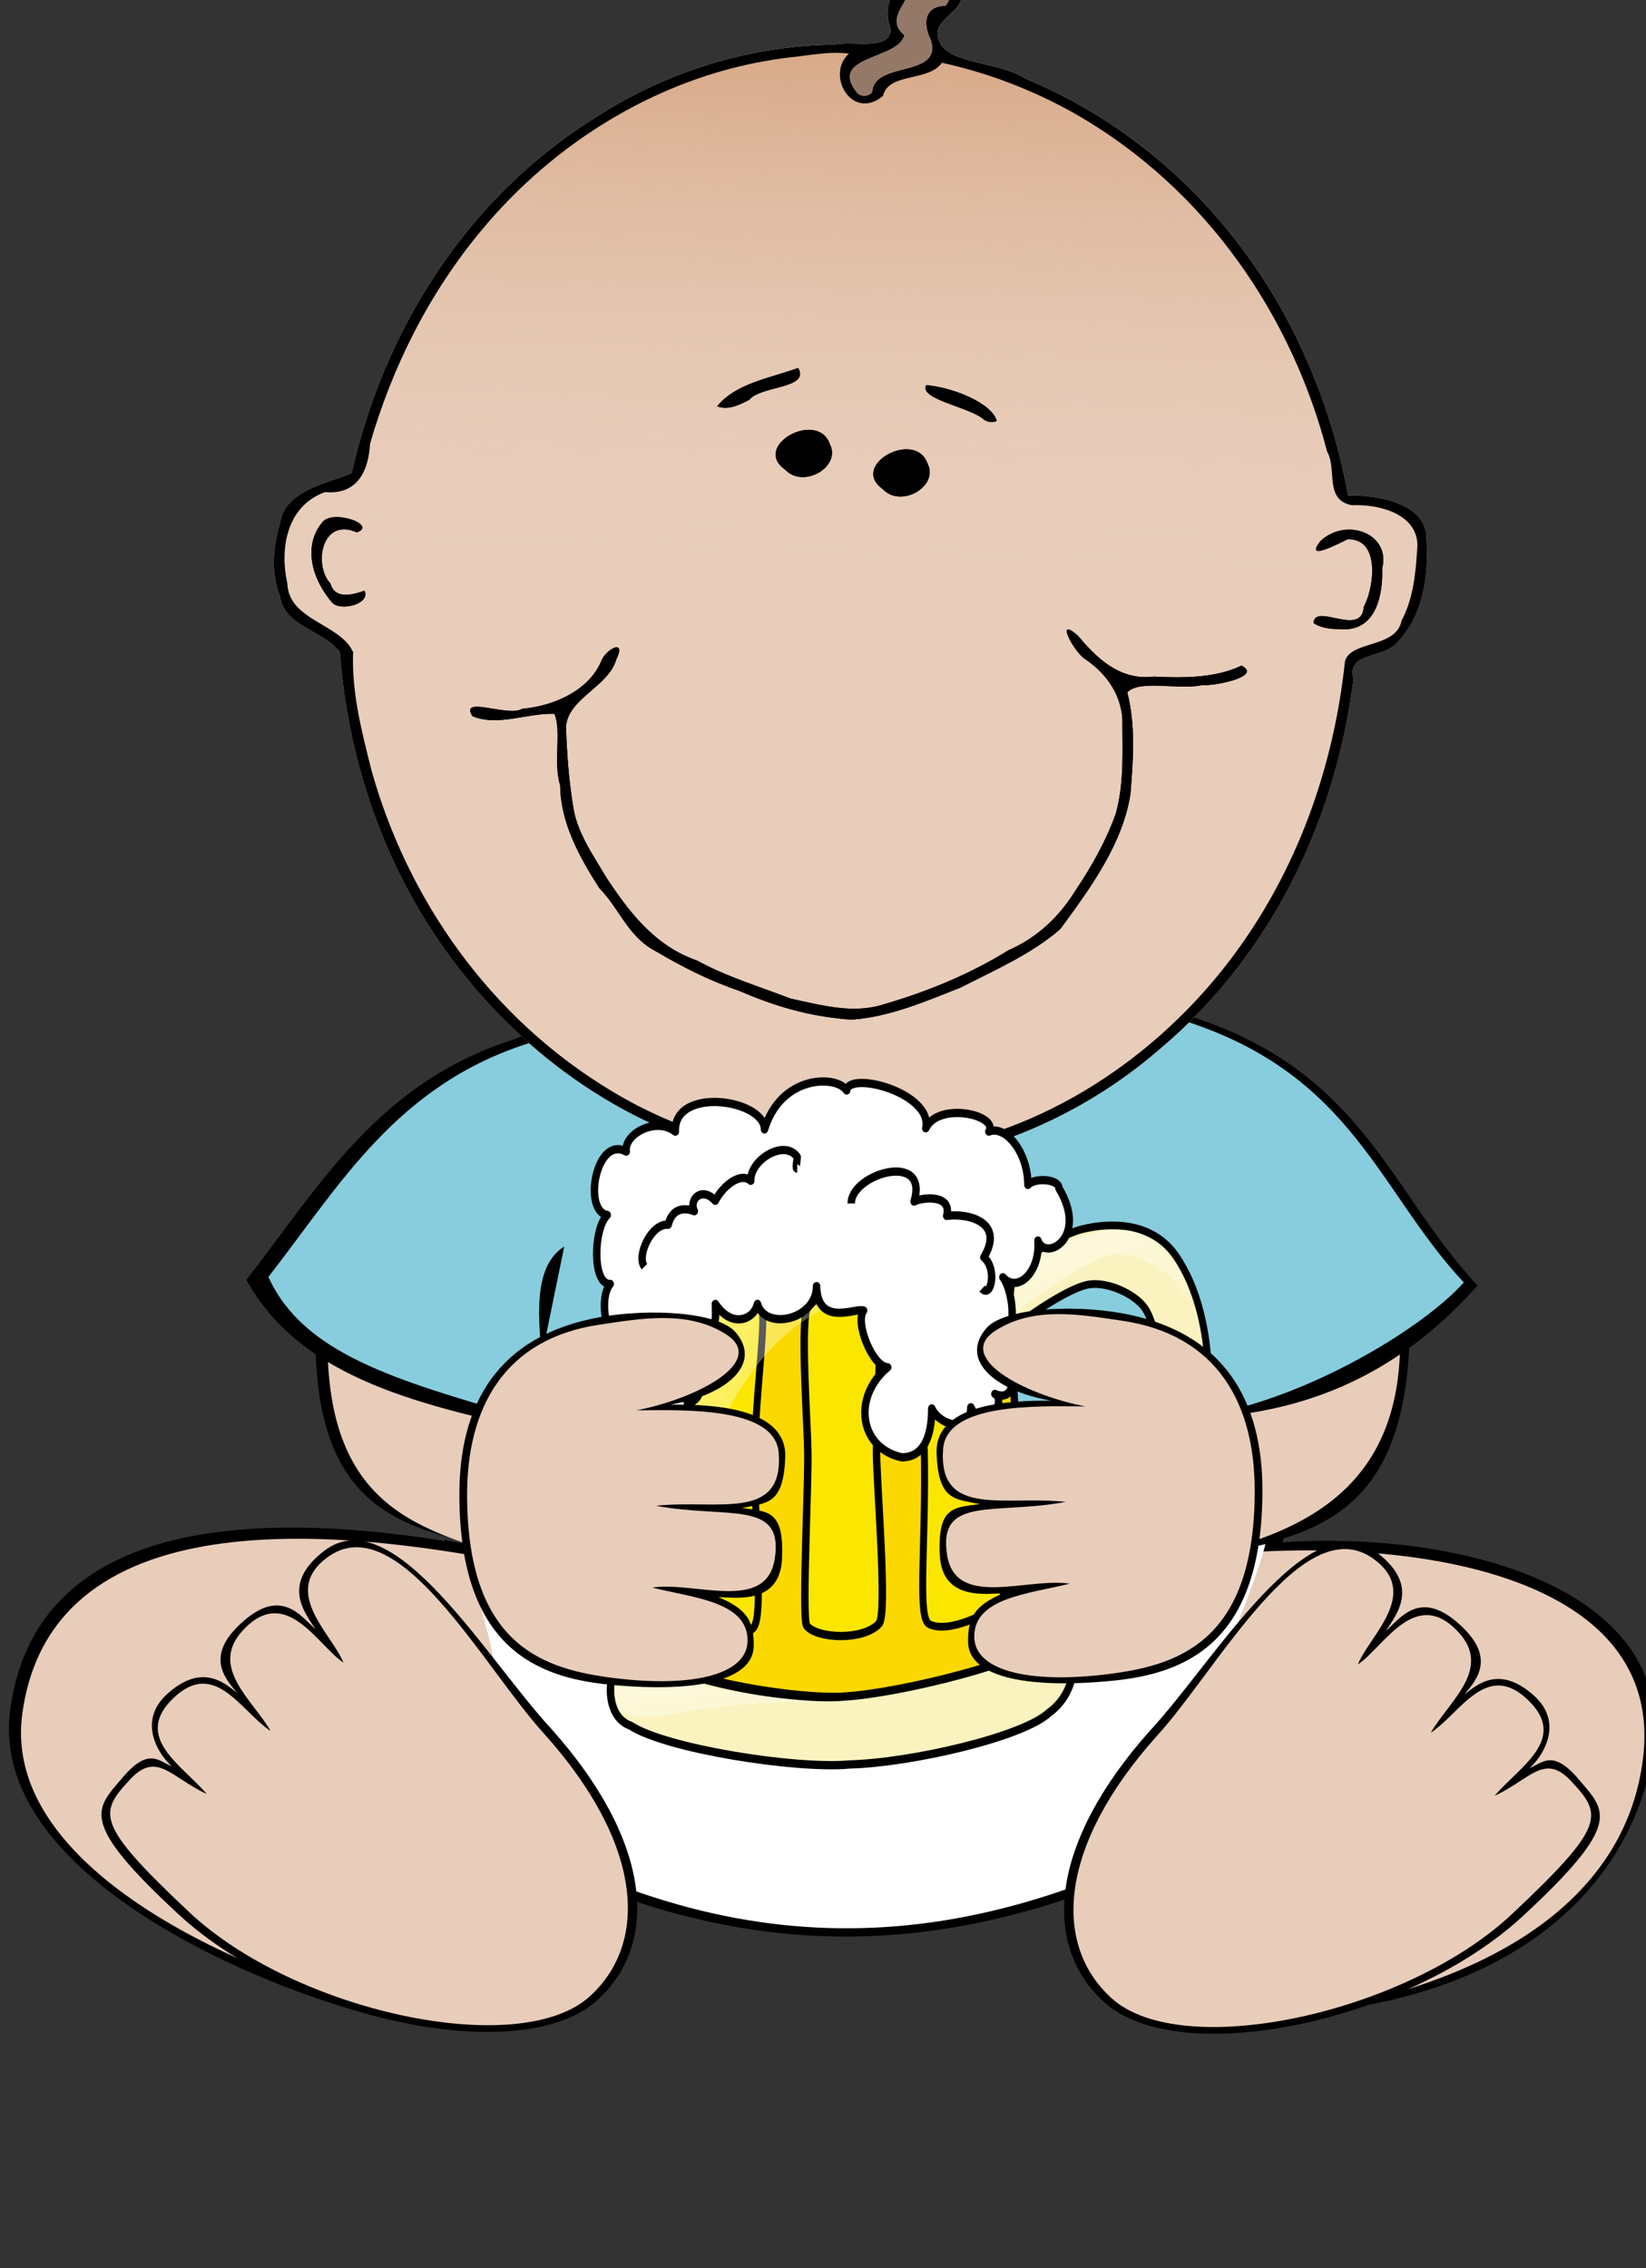
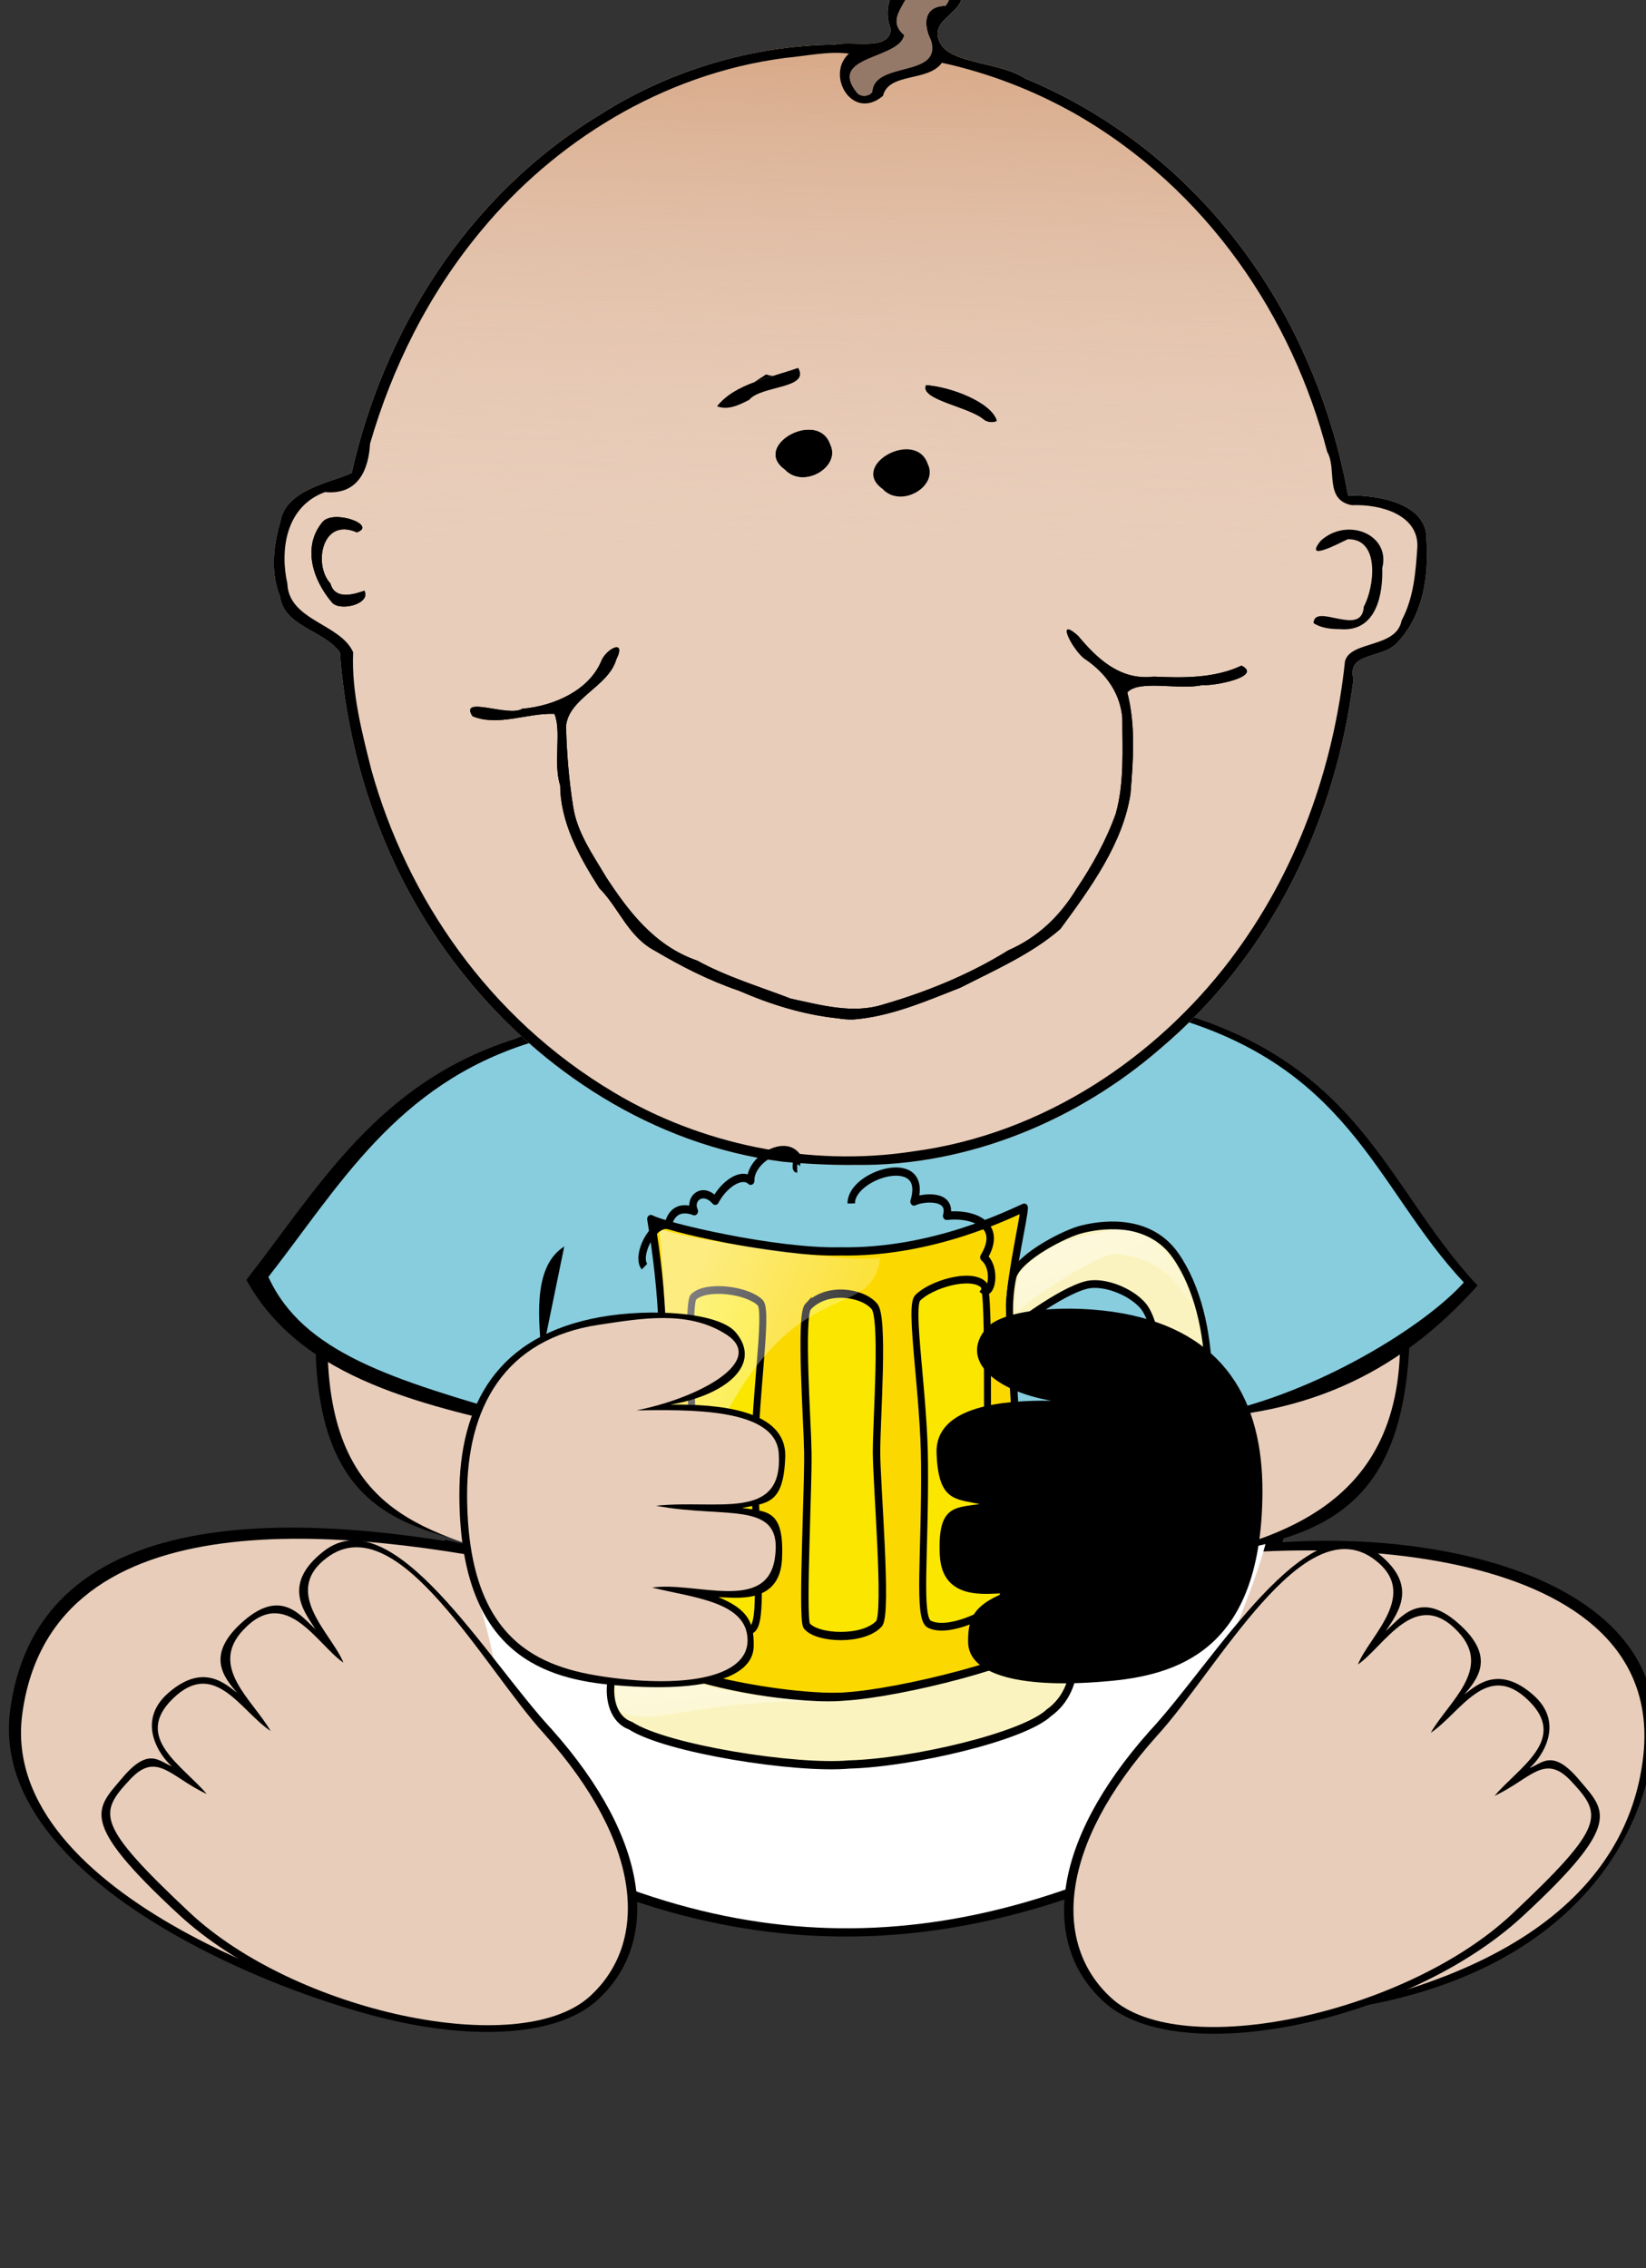
<svg xmlns="http://www.w3.org/2000/svg" xmlns:xlink="http://www.w3.org/1999/xlink" width="552.726" height="761.765">
  <rect width="100%" height="100%" fill="#333333" stroke="none" />
  <title>Beer Baby</title>
  <defs>
    <linearGradient xlink:href="#linearGradient4573" id="linearGradient4579" x1="0.511" y1="0.025" x2="0.5" y2="0.511" />
    <linearGradient id="linearGradient4573">
      <stop stop-color="#d19b75" offset="0" id="stop4575" />
      <stop stop-color="#e8cdba" stop-opacity="0" offset="1" id="stop4577" />
    </linearGradient>
    <linearGradient id="svg_55">
      <stop stop-color="#ffffff" stop-opacity="0.5" offset="0" id="svg_57" />
      <stop stop-color="#ffffff" stop-opacity="0.1" offset="1" id="svg_56" />
    </linearGradient>
    <linearGradient y2="0.656" y1="0.117" xlink:href="#svg_55" x2="0.9" x1="0.212" id="svg_48" />
    <linearGradient y2="1.806" y1="0.139" xlink:href="#svg_55" x2="0.609" x1="0.065" id="svg_46" />
    <linearGradient y2="1.293" y1="0.078" xlink:href="#svg_55" x2="0.986" x1="0.156" id="svg_44" />
    <symbol width="120pt" id="svg_58" height="120pt">
      <path fill="#fbd900" fill-rule="evenodd" stroke="black" stroke-width="1pt" stroke-linejoin="round" id="svg_54" d="m38.153,33.449c2.352,1.226 22.368,5.488 33.972,5.226c16.527,0.261 30.314,-6.05 32.927,-7.056c0,1.434 -2.307,10.273 -2.613,15.679c0,5.448 1.829,28.415 2.091,33.711c0.868,6.178 2.704,13.861 4.443,19.077c1.829,3.554 -23.563,9.854 -34.756,10.453c-12.603,0.784 -38.937,-4.371 -37.369,-8.362c0,-3.968 3.659,-13.383 3.659,-19.599c0.523,-6.025 -0.261,-23.273 -0.261,-30.836c-0.261,-6.78 -1.054,-12.56 -2.091,-18.293z" />
      <path fill="#fbf3bf" fill-rule="evenodd" stroke="black" stroke-width="1pt" id="svg_53" d="m36.324,103.223c-5.586,-1.331 -7.879,10.113 -1.829,12.021c6.367,3.754 29.703,7.056 39.199,6.272c11.101,-0.261 31.193,-4.442 35.801,-8.362c6.134,-3.92 5.465,-13.066 0,-12.021c-3.279,3.659 -26.699,8.885 -36.585,9.408c-9.223,0.784 -30.749,-2.526 -36.585,-7.317z" />
      <path fill="#fbf3bf" fill-rule="evenodd" stroke="#000000" stroke-width="1.25" stroke-linejoin="bevel" id="svg_52" d="m103.073,42.609c1.245,-3.211 9.639,-6.971 12.363,-7.515c4.687,-1.051 12.385,-1.388 16.764,4.28c7.939,10.323 6.762,28.625 2.861,34.638c-2.776,5.104 -9.371,10.282 -14.636,11.878c-5.15,1.534 -12.706,2.661 -14.332,3.712c-0.351,-1.296 -1.327,-7.388 -1.381,-9.071c1.951,0.128 7.489,-0.893 11.696,-1.868c3.901,-0.899 6.45,-3.274 9.335,-6.222c4.994,-4.7 4.344,-21.159 0.537,-25.056c-2.233,-2.262 -6.848,-3.904 -9.915,-3.323c-4.992,1.032 -13.677,7.366 -13.677,6.98c-0.509,-2.079 -0.251,-6.159 0.384,-8.43z" />
      <path fill="#fbe600" fill-rule="evenodd" stroke="#000000" stroke-width="1.25" stroke-linejoin="round" id="svg_51" d="m57.712,46.931c1.655,1.207 -1.355,16.955 -0.941,28.131c0.414,14.295 1.443,23.528 -0.522,24.636c-3.108,1.674 -9.901,-0.136 -12.046,-2.421c-1.273,-1.507 1.806,-10.24 2.013,-16.429c-0.414,-8.711 -1.703,-33.303 -0.461,-34.778c2.252,-2.054 9.681,-1.152 11.957,0.861z" />
      <path fill="#fbe600" fill-rule="evenodd" stroke="black" stroke-width="1pt" id="svg_50" d="m66.303,47.6c-1.478,1.424 -0.063,19.625 -0.063,22.559c0.305,3.808 -1.101,27.453 -0.177,28.954c1.848,2.122 10.215,2.442 13.001,-0.356c1.505,-1.875 -0.478,-22.544 -0.478,-27.68c0,-5.511 1.407,-22.052 -0.441,-23.58c-2.033,-2.149 -8.439,-3.18 -11.842,0.103z" />
      <path fill="#fbe600" fill-rule="evenodd" stroke="#000000" stroke-width="1.25" stroke-linejoin="round" id="svg_49" d="m85.991,46.156c-1.658,1.256 1.179,15.8 1.194,26.982c0.138,14.3 -1.244,24.662 0.824,25.709c3.268,1.578 10.881,-1.542 13.001,-3.891c1.252,-1.545 -1.411,-10.179 -2.082,-16.357c-0.984,-8.164 0.148,-33.129 -1.19,-34.564c-2.402,-1.984 -9.482,0.04 -11.747,2.121z" />
      <path fill="url(#svg_48)" fill-rule="evenodd" stroke-width="1pt" id="svg_47" d="m79.272,39.684c-4.989,1.109 -36.587,-3.141 -39.729,-4.804c0.924,4.62 3.141,45.272 1.663,49.892c0.185,2.033 -3.88,15.152 -3.696,17.924c17.185,-68.37 39.729,-48.968 41.761,-63.011z" />
      <path fill="url(#svg_46)" fill-rule="evenodd" stroke-width="1pt" id="svg_45" d="m35.717,103.873c-3.051,-0.897 -5.205,6.82 -2.872,9.154c5.743,2.692 13.282,-2.333 38.23,-1.615c-12.743,-0.359 -31.589,-2.872 -35.358,-7.538z" />
      <path fill="url(#svg_44)" fill-rule="evenodd" stroke-width="1pt" id="svg_43" d="m104.28,42.13c4.487,-4.487 8.795,-5.564 14,-6.461c8.795,-2.333 14.897,3.769 16.872,11.846c-4.487,-7.179 -10.231,-8.256 -14.179,-8.436c-4.128,0.718 -15.795,7.897 -16.872,9.154c-1.077,1.256 -0.718,-4.128 0.179,-6.102z" />
-       <path fill="#ffffff" fill-rule="evenodd" stroke="black" stroke-width="1pt" stroke-linejoin="round" id="svg_42" d="m37.098,85.903c2.383,1.159 4.281,-1.569 3.465,-3.03c0.915,0.087 1.795,-0.325 1.795,-1.795c0.72,-0.72 -0.365,-1.854 -0.365,-2.736c-0.994,-0.994 0.006,-2.165 0.006,-3.726c0,-1.553 0.897,-2.502 0.897,-4.128c0,-2.361 2.059,-1.181 0.897,-4.667c1.088,-0.425 2.274,-1.485 0.897,-2.692c2.16,-0.24 3.219,-2.354 0.538,-4.667c4.073,0 -4.23,-8.73 2.692,-7c2.222,-0.556 1.795,-2.215 1.795,-4.308c2.872,3.949 6.895,2.621 7.538,0c1.349,4.4 10.59,2.587 10.59,-2.872c0.179,6.75 7.118,3.405 8.436,3.949c-1.615,1.866 1.584,9.08 4.308,9.154c-6.31,4.732 -5.173,13.001 2.513,14.538c3.894,0 5.385,-3.279 5.385,-7.897c1.256,2.645 6.972,4.28 7,-0.179c2.872,5.545 6.496,-1.47 4.308,-2.154c5.026,1.906 3.091,-7.079 1.256,-9.154c2.872,-0.914 1.957,-7.521 0.179,-9.692c2.621,2.665 6.738,-0.831 6.282,-5.923c1.228,3.467 9.147,-0.368 3.769,-8.436c0,-1.545 -4.487,-1.749 -5.564,-0.538c-0.015,-5.446 -4.1,-9.692 -7,-8.615c1.799,-2.692 -9.048,-4.899 -11.307,-0.538c1.351,-5.701 -13.811,-9.333 -14.179,-6.102c-1.748,-2.513 -11.771,-2.559 -14.718,6.282c0,-4.861 -16.309,-7 -15.974,0.359c-3.49,-2.433 -9.227,0.359 -8.795,3.231c-5.385,-2.703 -7.842,9.561 -3.41,10.231c-2.513,2.262 -2.692,11.311 0.538,11.128c-1.974,2.13 -0.897,8.437 1.256,8.615c-1.679,2.321 0.246,13.674 7.179,11.846c0,2.523 0.709,4.694 -0.179,7.359c0,1.545 -0.897,2.853 -0.897,4.487c0.372,0.744 -1.26,2.724 0.538,3.949c-4.217,1.759 -3.302,4.464 -1.67,5.723z" />
      <path fill="none" fill-rule="evenodd" stroke="black" stroke-width="1pt" stroke-linejoin="round" fill-opacity="0.75" id="svg_41" d="m37.007,41.137c-1.509,-1.649 1.221,-7.04 4.243,-6.762c0.689,-2.474 2.586,-2.893 4.688,-2.188c-1.048,-2.045 1.503,-3.992 3.75,-1.682c1.517,-2.622 4.678,-4.645 6.356,-3.231c-0.132,-3.373 6.063,-6.794 8.331,-3.837c0,0.606 -0.363,1.875 0,1.875" />
      <path fill="none" fill-rule="evenodd" stroke="black" stroke-width="1pt" stroke-linejoin="round" fill-opacity="0.75" id="svg_40" d="m74.062,30.938c-0.104,-4.721 14.009,-8.591 11.25,-0.312c1.269,-0.635 6.875,-1.299 5.844,2.313c4.123,-0.466 10.39,1.105 6.662,6.688c2.396,1.806 1.33,6.696 -0.319,5.061" />
    </symbol>
  </defs>
  <g>
    <title>Layer 1</title>
    <g id="layer4">
      <path fill="#000000" fill-rule="evenodd" stroke-width="1.018px" d="m202.339,340.114c-40.111,15.431 -96.119,36.005 -96.281,115.559c2.443,57.507 36.513,58.156 69.425,66.65c-61.642,-12.932 -161.76,-24.091 -172.044,51.819c-8.495,62.7 108.673,102.685 135.669,105.379c49.731,4.964 75.188,-5.615 71.929,-49.603c65.147,25.31 106.531,12.878 149.462,-1.308c1.037,50.962 35.002,49.309 64.738,48.329c81.843,-2.653 121.918,-42.694 129.615,-86.982c11.386,-65.513 -91.243,-82.191 -155.378,-67.635c50.595,-4.821 73.674,-20 74.065,-79.607c0.415,-63.317 -52.481,-100.426 -118.469,-111.859c-63.649,-11.028 -122.058,-2.543 -152.732,9.257z" id="path15659" />
      <path fill="#000000" fill-rule="evenodd" stroke-width="1px" d="m149.318,517.055c7.12,27.179 18.725,49.231 8.725,95.976c98.196,57.453 178.923,41.147 253.996,0.969c-9.884,-39.092 10.727,-66.748 19.389,-98.884c-105.197,24.361 -197.567,21.466 -282.11,1.939z" id="path19543" />
      <path fill="#e8cdba" fill-rule="evenodd" stroke-width="1px" id="path12728" d="m201.014,344.797c-39.393,15.155 -90.767,33.544 -90.925,111.675c2.4,56.478 39.493,58.025 70,70c-60.54,-12.701 -162.5,-25.477 -172.6,49.075c-8.343,61.579 106.087,98.279 132.6,100.925c48.841,4.875 73.201,-6.799 70,-50c63.982,24.857 107.837,13.933 150,0c5.247,44.795 22.236,56.399 51.308,53.46c95.389,-9.646 135.224,-45.913 140.367,-89.76c8.408,-71.675 -107.779,-77.087 -171.675,-63.7c47.873,-7.006 92.051,-19.59 90,-80c-2.386,-70.274 -54.267,-100.446 -119.075,-111.675c-62.511,-10.831 -119.875,-1.59 -150,10z" />
      <path fill="#ffffff" fill-rule="evenodd" stroke-width="1px" id="path18572" d="m155.793,520.398c6.793,25.931 17.866,46.971 8.325,91.57c93.689,54.815 170.71,39.258 242.337,0.925c-9.431,-37.297 10.234,-63.684 18.499,-94.345c-100.368,23.243 -188.499,20.481 -269.161,1.85z" />
      <path fill="#000000" fill-rule="evenodd" stroke-width="1.03px" d="m173.233,348.842c-46.259,14.473 -65.991,49.578 -90.496,80.97c18.648,33.824 60.062,42.354 100.974,51.44l-21.91,51.44c125.465,37.231 192.184,19.088 247.563,-3.755l-17.147,-52.475c44.624,0.382 77.099,-14.645 103.943,-44.744c-31.067,-33.085 -39.115,-76.241 -106.69,-93.354c-58.245,-27.574 -145.643,-22.13 -216.238,10.478z" id="path16632" />
      <path fill="#87cdde" fill-rule="evenodd" stroke-width="1px" id="path16630" d="m177.992,350.207c-44.917,14.053 -64.076,48.139 -87.87,78.621c11.67,25.578 41.946,34.551 85.39,47.062c18.02,5.189 -5.9,-44.693 13.963,-57.287l-22.582,110.119c121.825,36.151 183.016,20.33 236.788,-1.85l-15.341,-109.895c15.124,15.882 1.053,61.607 19.492,57.845c34.461,-7.03 70.688,-29.533 83.72,-44.145c-30.165,-32.125 -37.98,-74.029 -103.595,-90.645c-56.555,-26.774 -141.417,-21.488 -209.964,10.175z" />
      <g id="g14672">
        <path fill="#000000" fill-rule="evenodd" stroke-width="1.045px" id="path12732" d="m200.383,671.878c21.365,-19.153 18.486,-53.475 -15.235,-91.273c-21.716,-23.34 -53.111,-77.772 -76.396,-59.701c-14.041,10.897 -6.889,20.057 -2.805,26.227c-5.025,-4.503 -11.367,-13.768 -24.011,-2.871c-13.256,11.425 -6.758,18.971 -2.353,24.217c-4.345,-3.423 -11.664,-9.876 -23.055,0.056c-11.239,9.8 -2.445,21.577 1.146,24.596c-4.159,-1.418 -7.6,-6.77 -16.598,3.928c-8.85,10.522 -15.188,14.372 19.055,45.987c38.062,35.141 114.793,51.656 140.252,28.833z" />
        <path fill="#e8cdba" fill-rule="evenodd" stroke-width="1px" d="m198.096,670.396c19.857,-18.109 17.789,-51.177 -15.375,-88.15c-20.183,-22.067 -49.064,-76.703 -72.775,-59.25c-15.823,11.647 1.62,25.773 5.375,35.375c-8.861,-6.062 -19.337,-26.338 -33.7,-10.925c-11.588,12.435 3.198,23.328 9.25,33.874c-10.07,-6.683 -18.77,-24.5 -32.775,-10.925c-13.552,13.136 3.159,22.428 11.331,32.081c-12.099,-5.579 -16.739,-14.611 -25.781,-4.856c-10.431,11.253 -11.825,14.735 20,44.625c35.375,33.224 110.788,49.729 134.45,28.15z" id="path12730" />
      </g>
      <g transform="matrix(-1, 0, 0, 1, 814.949, 1.917)" id="g14676">
        <path fill="#000000" fill-rule="evenodd" stroke-width="1.045px" d="m444.026,670.569c21.365,-19.153 18.486,-53.475 -15.235,-91.273c-21.716,-23.34 -53.111,-77.772 -76.396,-59.701c-14.041,10.897 -6.889,20.057 -2.805,26.227c-5.025,-4.503 -11.367,-13.768 -24.011,-2.871c-13.256,11.425 -6.758,18.971 -2.353,24.217c-4.345,-3.423 -11.664,-9.876 -23.055,0.056c-11.239,9.8 -2.445,21.577 1.146,24.596c-4.159,-1.418 -7.6,-6.77 -16.598,3.928c-8.85,10.522 -15.188,14.372 19.055,45.987c38.062,35.141 114.793,51.656 140.252,28.833z" id="path14678" />
        <path fill="#e8cdba" fill-rule="evenodd" stroke-width="1px" id="path14680" d="m441.74,669.088c19.857,-18.109 17.789,-51.177 -15.375,-88.15c-20.183,-22.067 -49.064,-76.703 -72.775,-59.25c-15.823,11.647 1.62,25.773 5.375,35.375c-8.861,-6.062 -19.337,-26.338 -33.7,-10.925c-11.588,12.435 3.198,23.328 9.25,33.874c-10.07,-6.683 -18.77,-24.5 -32.775,-10.925c-13.552,13.136 3.159,22.428 11.331,32.081c-12.099,-5.579 -16.739,-14.611 -25.781,-4.856c-10.431,11.253 -11.825,14.735 20,44.625c35.375,33.224 110.788,49.729 134.45,28.15z" />
      </g>
      <g id="layer1" transform="matrix(0.841, 0, 0, 0.727, 184.808, -114.994)">
        <g id="g4581">
          <path fill="#e8cdba" d="m92.769,694.813c-52.296,-7.712 -96.748,-42.658 -126.413,-85.106c-30.873,-43.898 -46.945,-96.997 -50.411,-150.255c-6.421,-10.24 -22.329,-11.657 -23.967,-26.056c-3.729,-10.622 -2.638,-23.112 0.183,-33.972c1.928,-15.113 19.886,-18.148 28.508,-22.752c12.504,-64.376 44.984,-127.459 99.536,-165.824c27.001,-19.826 59.871,-31.665 93.471,-32.058c7.008,-2.009 21.564,3.175 22.286,-6.969c-2.427,-7.068 -1.378,-15.245 3.062,-19.776c-10.384,-5.982 -13.458,-21.061 0.447,-25.192c15.774,-5.129 15.724,17.708 24.459,25.787c3.657,12.215 -15.225,13.897 -7.439,27.029c6.047,8.112 23.557,7.499 33.058,14.742c53.1,25.428 91.604,74.843 112.127,129.168c7.88,20.476 13.479,41.817 16.849,63.493c12.842,-0.331 31.578,4.038 31.28,20.123c0.898,16.398 -0.898,34.602 -11.588,47.771c-6.014,7.836 -20.421,4.208 -17.538,16.955c-6.898,63.174 -31.436,126.207 -77.583,171.083c-31.963,31.969 -75.548,54.047 -121.472,53.293c-9.637,0.104 -19.274,-0.454 -28.855,-1.481z" id="path3686" />
          <path fill="url(#linearGradient4579)" id="path1912" d="m92.769,694.813c-52.296,-7.712 -96.748,-42.658 -126.413,-85.106c-30.873,-43.898 -46.945,-96.997 -50.411,-150.255c-6.421,-10.24 -22.329,-11.657 -23.967,-26.056c-3.729,-10.622 -2.638,-23.112 0.183,-33.972c1.928,-15.113 19.886,-18.148 28.508,-22.752c12.504,-64.376 44.984,-127.459 99.536,-165.824c27.001,-19.826 59.871,-31.665 93.471,-32.058c7.008,-2.009 21.564,3.175 22.286,-6.969c-2.427,-7.068 -1.378,-15.245 3.062,-19.776c-10.384,-5.982 -13.458,-21.061 0.447,-25.192c15.774,-5.129 15.724,17.708 24.459,25.787c3.657,12.215 -15.225,13.897 -7.439,27.029c6.047,8.112 23.557,7.499 33.058,14.742c53.1,25.428 91.604,74.843 112.127,129.168c7.88,20.476 13.479,41.817 16.849,63.493c12.842,-0.331 31.578,4.038 31.28,20.123c0.898,16.398 -0.898,34.602 -11.588,47.771c-6.014,7.836 -20.421,4.208 -17.538,16.955c-6.898,63.174 -31.436,126.207 -77.583,171.083c-31.963,31.969 -75.548,54.047 -121.472,53.293c-9.637,0.104 -19.274,-0.454 -28.855,-1.481z" />
          <path fill="#000000" id="path1882" d="m92.769,694.813c-52.296,-7.712 -96.748,-42.658 -126.413,-85.106c-30.873,-43.898 -46.945,-96.997 -50.411,-150.255c-6.421,-10.24 -22.329,-11.657 -23.967,-26.056c-3.729,-10.622 -2.638,-23.112 0.183,-33.972c1.928,-15.113 19.886,-18.148 28.508,-22.752c12.504,-64.376 44.984,-127.459 99.536,-165.824c27.001,-19.826 59.871,-31.665 93.471,-32.058c7.008,-2.009 21.564,3.175 22.286,-6.969c-2.427,-7.068 -1.378,-15.245 3.062,-19.776c-10.384,-5.982 -13.458,-21.061 0.447,-25.192c15.774,-5.129 15.724,17.708 24.459,25.787c3.657,12.215 -15.225,13.897 -7.439,27.029c6.047,8.112 23.557,7.499 33.058,14.742c53.1,25.428 91.604,74.843 112.127,129.168c7.88,20.476 13.479,41.817 16.849,63.493c12.842,-0.331 31.578,4.038 31.28,20.123c0.898,16.398 -0.898,34.602 -11.588,47.771c-6.014,7.836 -20.421,4.208 -17.538,16.955c-6.898,63.174 -31.436,126.207 -77.583,171.083c-31.963,31.969 -75.548,54.047 -121.472,53.293c-9.637,0.104 -19.274,-0.454 -28.855,-1.481zm52.1,-4.771c52.804,-8.108 97.395,-44.244 126.211,-87.909c27.124,-41.128 41.705,-89.627 46.2,-138.449c2.107,-9.659 20.505,-5.973 22.594,-18.821c4.95,-10.72 5.684,-22.889 6.327,-34.476c0.155,-14.233 -14.287,-19.397 -26.213,-18.847c-11.093,-2.467 -5.784,-16.686 -9.809,-24.646c-13.834,-61.627 -47.467,-121.12 -101.017,-156.411c-16.201,-10.536 -34.066,-18.59 -52.823,-23.311c-5.483,8.933 -21.2,4.337 -23.529,15.301c-12.329,11.937 -23.033,-9.736 -13.596,-19.529c-7.995,-1.257 -16.999,1.081 -25.311,1.974c-49.623,7.389 -92.55,39.384 -121.282,79.482c-21.299,29.509 -35.81,63.614 -44.623,98.776c-0.544,11.523 -4.473,23.775 -17.977,22.305c-15.973,6.781 -17.959,27.315 -15.03,42.268c0.565,17.133 21.201,18.463 26.268,31.722c-0.682,18.341 3.429,36.688 7.337,54.585c14.133,58.47 46.606,114.284 96.797,148.749c34.525,23.935 77.888,34.655 119.475,27.238zm-30.01,-61.453c-13.948,-1.673 -27.084,-6.497 -39.568,-12.763c-11.966,-4.714 -22.855,-11.166 -33.451,-18.396c-10.893,-6.651 -14.302,-19.66 -22.297,-29.002c-8.068,-14.618 -15.507,-30.311 -15.619,-47.411c-2.906,-10.535 0.665,-25.011 -2.313,-33.101c-10.835,-0.447 -22.572,6.004 -32.718,1.084c-5.372,-9.826 14.461,0.629 19.865,-3.414c13.249,-1.346 26.694,-8.841 31.492,-21.82c1.796,-5.793 10.363,-10.934 6.043,-0.855c-3.217,12.59 -18.988,17.683 -20.04,30.769c0.298,12.359 1.142,24.815 2.847,37.073c1.55,12.014 7.846,22.16 13.23,32.707c8.725,15.369 19.162,31.64 36.309,38.452c11.73,7.467 24.796,11.962 37.398,17.579c11.937,2.934 24.691,7.164 36.797,2.717c17.779,-5.972 34.787,-14.093 50.033,-25.055c12.124,-6.137 20.762,-16.199 27.032,-28.035c6.451,-11.073 12.059,-22.775 15.85,-35.048c3.488,-14.379 2.61,-29.516 2.631,-44.128c-0.757,-11.052 -6.153,-20.423 -14.68,-27.169c-4.516,-3.061 -12.62,-20.639 -3.034,-10.944c7.23,10.026 16.566,20.842 30.278,18.904c11.792,0.634 24.368,0.782 35.019,-5.082c8.607,5.031 -10.888,9.532 -15.592,8.968c-9.163,2.519 -25.091,-2.716 -30.011,3.401c3.42,15.412 2.353,31.384 1.265,46.993c-3.113,22.957 -15.83,43.159 -27.991,62.303c-11.388,11.495 -26.121,18.961 -39.929,27.11c-13.642,6.153 -27.55,13.279 -42.646,14.684c-2.077,0.053 -4.163,-0.105 -6.201,-0.521zm189.846,-182.603c0.484,-9.648 19.352,6.837 20.067,-7.499c4.163,-8.732 6.774,-31.55 -6.389,-31.223c-3.743,2.034 -17.808,10.727 -10.727,0.638c10.629,-11.047 27.953,-2.822 24.498,12.713c0.314,11.221 -1.92,29.779 -16.968,28.166c-3.626,0 -7.53,-0.484 -10.481,-2.795zm-391.829,-9.425c-7.81,-10.498 -11.978,-25.869 -3.904,-37.183c4.349,-6.181 22.109,1.404 13.767,4.712c-14.113,-7.173 -17.408,15.268 -10.545,23.609c1.891,8.399 10.782,4.393 13.564,3.352c2.676,6.132 -9.64,9.673 -12.881,5.51zm219.792,-52.519c-13.395,-11.047 13.252,-27.876 18.024,-11.492c4.392,10.272 -10.711,20.628 -18.024,11.492zm-39,-9c-13.395,-11.047 13.252,-27.876 18.024,-11.492c4.392,10.272 -10.711,20.628 -18.024,11.492zm79.6,-22.912c-5.763,-6.06 -25.995,-9.279 -23.25,-16.033c10.011,0.82 26.138,8.006 28.221,16.468c-1.471,1.026 -3.621,0.58 -4.971,-0.436zm-106.668,-6.266c7.288,-10.569 21.271,-13.075 32.361,-17.724c4.815,9.701 -14.848,8.049 -19.555,14.742c-3.743,2.19 -8.387,5.002 -12.805,2.982zm61.929,-145.172c0.631,-14.58 28.1,-6.35 23.417,-23.943c-2.899,-6.631 -3.317,-15.712 5.831,-15.883c7.953,-11.491 -12.305,-19.386 -11.343,-30.181c-12.409,-3.486 -16.654,15.617 -3.481,18.01c3.694,8.642 -10.716,17.008 -1.638,25.681c-1.995,11.431 -30.939,9.405 -18.817,26.688c1.544,2.006 4.684,1.734 6.031,-0.372z" />
          <path fill="#000000" id="path1908" d="m114.859,628.59c-13.948,-1.673 -27.084,-6.497 -39.568,-12.763c-11.966,-4.714 -22.855,-11.166 -33.451,-18.396c-10.893,-6.651 -14.302,-19.66 -22.297,-29.002c-8.068,-14.618 -15.507,-30.311 -15.619,-47.411c-2.906,-10.535 0.665,-25.011 -2.313,-33.101c-10.835,-0.447 -22.572,6.004 -32.718,1.084c-5.372,-9.826 14.461,0.629 19.865,-3.414c13.249,-1.346 26.694,-8.841 31.492,-21.82c1.796,-5.793 10.363,-10.934 6.043,-0.855c-3.217,12.59 -18.988,17.683 -20.04,30.769c0.298,12.359 1.142,24.815 2.847,37.073c1.55,12.014 7.846,22.16 13.23,32.707c8.725,15.369 19.162,31.64 36.309,38.452c11.73,7.467 24.796,11.962 37.398,17.579c11.937,2.934 24.691,7.164 36.797,2.717c17.779,-5.972 34.787,-14.093 50.033,-25.055c12.124,-6.137 20.762,-16.199 27.032,-28.035c6.451,-11.073 12.059,-22.775 15.85,-35.048c3.488,-14.379 2.61,-29.516 2.631,-44.128c-0.757,-11.052 -6.153,-20.423 -14.68,-27.169c-4.516,-3.061 -12.62,-20.639 -3.034,-10.944c7.23,10.026 16.566,20.842 30.278,18.904c11.792,0.634 24.368,0.782 35.019,-5.082c8.607,5.031 -10.888,9.532 -15.592,8.968c-9.163,2.519 -25.091,-2.716 -30.011,3.401c3.42,15.412 2.353,31.384 1.265,46.993c-3.113,22.957 -15.83,43.159 -27.991,62.303c-11.388,11.495 -26.121,18.961 -39.929,27.11c-13.642,6.153 -27.55,13.279 -42.646,14.684c-2.077,0.053 -4.163,-0.105 -6.201,-0.521z" />
-           <path fill="#000000" id="path1906" d="m304.705,445.987c0.484,-9.648 19.352,6.837 20.067,-7.499c4.163,-8.732 6.774,-31.55 -6.389,-31.223c-3.743,2.034 -17.808,10.727 -10.727,0.638c10.629,-11.047 27.953,-2.822 24.498,12.713c0.314,11.221 -1.92,29.779 -16.968,28.166c-3.626,0 -7.53,-0.484 -10.481,-2.795z" />
          <path fill="#000000" id="path1904" d="m-87.124,436.563c-7.81,-10.498 -11.978,-25.869 -3.904,-37.183c4.349,-6.181 22.109,1.404 13.767,4.712c-14.113,-7.173 -17.408,15.268 -10.545,23.609c1.891,8.399 10.782,4.393 13.564,3.352c2.676,6.132 -9.64,9.673 -12.881,5.51z" />
-           <path fill="#000000" id="path1902" d="m132.668,384.043c-13.395,-11.047 13.252,-27.876 18.024,-11.492c4.392,10.272 -10.711,20.628 -18.024,11.492z" />
          <path fill="#000000" id="path1900" d="m93.668,375.043c-13.395,-11.047 13.252,-27.876 18.024,-11.492c4.392,10.272 -10.711,20.628 -18.024,11.492z" />
          <path fill="#000000" id="path1898" d="m173.268,352.131c-5.763,-6.06 -25.995,-9.279 -23.25,-16.033c10.011,0.82 26.138,8.006 28.221,16.468c-1.471,1.026 -3.621,0.58 -4.971,-0.436z" />
-           <path fill="#000000" id="path1896" d="m66.6,345.866c7.288,-10.569 21.271,-13.075 32.361,-17.724c4.815,9.701 -14.848,8.049 -19.555,14.742c-3.743,2.19 -8.387,5.002 -12.805,2.982z" />
+           <path fill="#000000" id="path1896" d="m66.6,345.866c7.288,-10.569 21.271,-13.075 32.361,-17.724c-3.743,2.19 -8.387,5.002 -12.805,2.982z" />
          <path fill="#947968" id="path1892" d="m128.53,200.693c0.631,-14.58 28.1,-6.35 23.417,-23.943c-2.899,-6.631 -3.317,-15.712 5.831,-15.883c7.953,-11.491 -12.305,-19.386 -11.343,-30.181c-12.409,-3.486 -16.654,15.617 -3.481,18.01c3.694,8.642 -10.716,17.008 -1.638,25.681c-1.995,11.431 -30.939,9.405 -18.817,26.688c1.544,2.006 4.684,1.734 6.031,-0.372z" />
        </g>
      </g>
      <use transform="matrix(1.874, 0, 0, 2.08, -65.217, -166.931)" x="113.278" y="243.624" xlink:href="#svg_58" id="svg_59" />
      <path fill="#000000" fill-rule="evenodd" stroke-width="1.043px" d="m225.167,471.704c15.441,-0.17 39.069,1.472 38.514,17.617c-0.554,16.091 -6.146,15.335 -14.486,17.102c8.652,1.222 14.185,0.649 13.408,17.102c-0.729,15.434 -15.614,12.956 -21.353,12.844c9.993,4.137 11.955,8.535 11.848,16.448c-0.154,11.088 -18.124,15.88 -48.276,12.956c-24.595,-2.385 -50.358,-12.474 -50.565,-63.414c-0.126,-30.808 12.899,-53.807 47.102,-60.005c17.264,-3.128 39.97,-1.62 45.649,5.044c9.216,10.816 -3.357,21.181 -21.841,24.304z" id="path14684" />
      <path fill="#000000" fill-rule="evenodd" stroke-width="1.043px" id="path15655" d="m353.019,470.396c-15.441,-0.17 -39.069,1.472 -38.514,17.617c0.554,16.091 6.146,15.335 14.486,17.102c-8.652,1.222 -14.185,0.649 -13.408,17.102c0.729,15.434 15.614,12.956 21.353,12.844c-9.993,4.137 -11.955,8.534 -11.848,16.448c0.154,11.088 18.124,15.88 48.276,12.956c24.595,-2.385 50.358,-12.474 50.565,-63.414c0.126,-30.808 -12.899,-53.807 -47.102,-60.005c-17.264,-3.128 -39.97,-1.62 -45.649,5.044c-9.216,10.816 3.357,21.181 21.841,24.304z" />
-       <path fill="#e8cdba" fill-rule="evenodd" stroke-width="1px" d="m364.433,472.326c-16.817,-0.163 -46.68,-1.068 -47.745,14.389c-1.616,23.143 20.681,15.43 41.205,17.659c-23.882,4.469 -42.886,-2.221 -39.896,17.659c2.764,18.379 26.723,7.655 41.205,9.811c-13.92,3.448 -31.948,4.736 -32.048,17.659c-0.095,12.205 20.229,16.173 47.091,12.427c22.804,-3.18 46.898,-11.965 47.091,-60.826c0.117,-29.551 -12.431,-52.823 -44.475,-57.556c-13.946,-2.06 -29.667,-4.968 -42.513,3.27c-13.669,8.766 8.609,21.257 30.086,25.508z" id="path15657" />
      <path fill="#e8cdba" fill-rule="evenodd" stroke-width="1px" id="path14682" d="m213.753,473.634c16.817,-0.163 46.68,-1.068 47.745,14.389c1.616,23.143 -20.681,15.43 -41.205,17.659c23.882,4.469 42.886,-2.221 39.896,17.659c-2.764,18.379 -26.723,7.655 -41.204,9.811c13.92,3.448 31.948,4.736 32.048,17.659c0.095,12.205 -20.229,16.173 -47.091,12.427c-22.804,-3.18 -46.898,-11.965 -47.091,-60.826c-0.117,-29.551 12.431,-52.823 44.475,-57.556c13.946,-2.06 29.667,-4.968 42.513,3.27c13.669,8.766 -8.609,21.257 -30.086,25.508z" />
    </g>
  </g>
</svg>